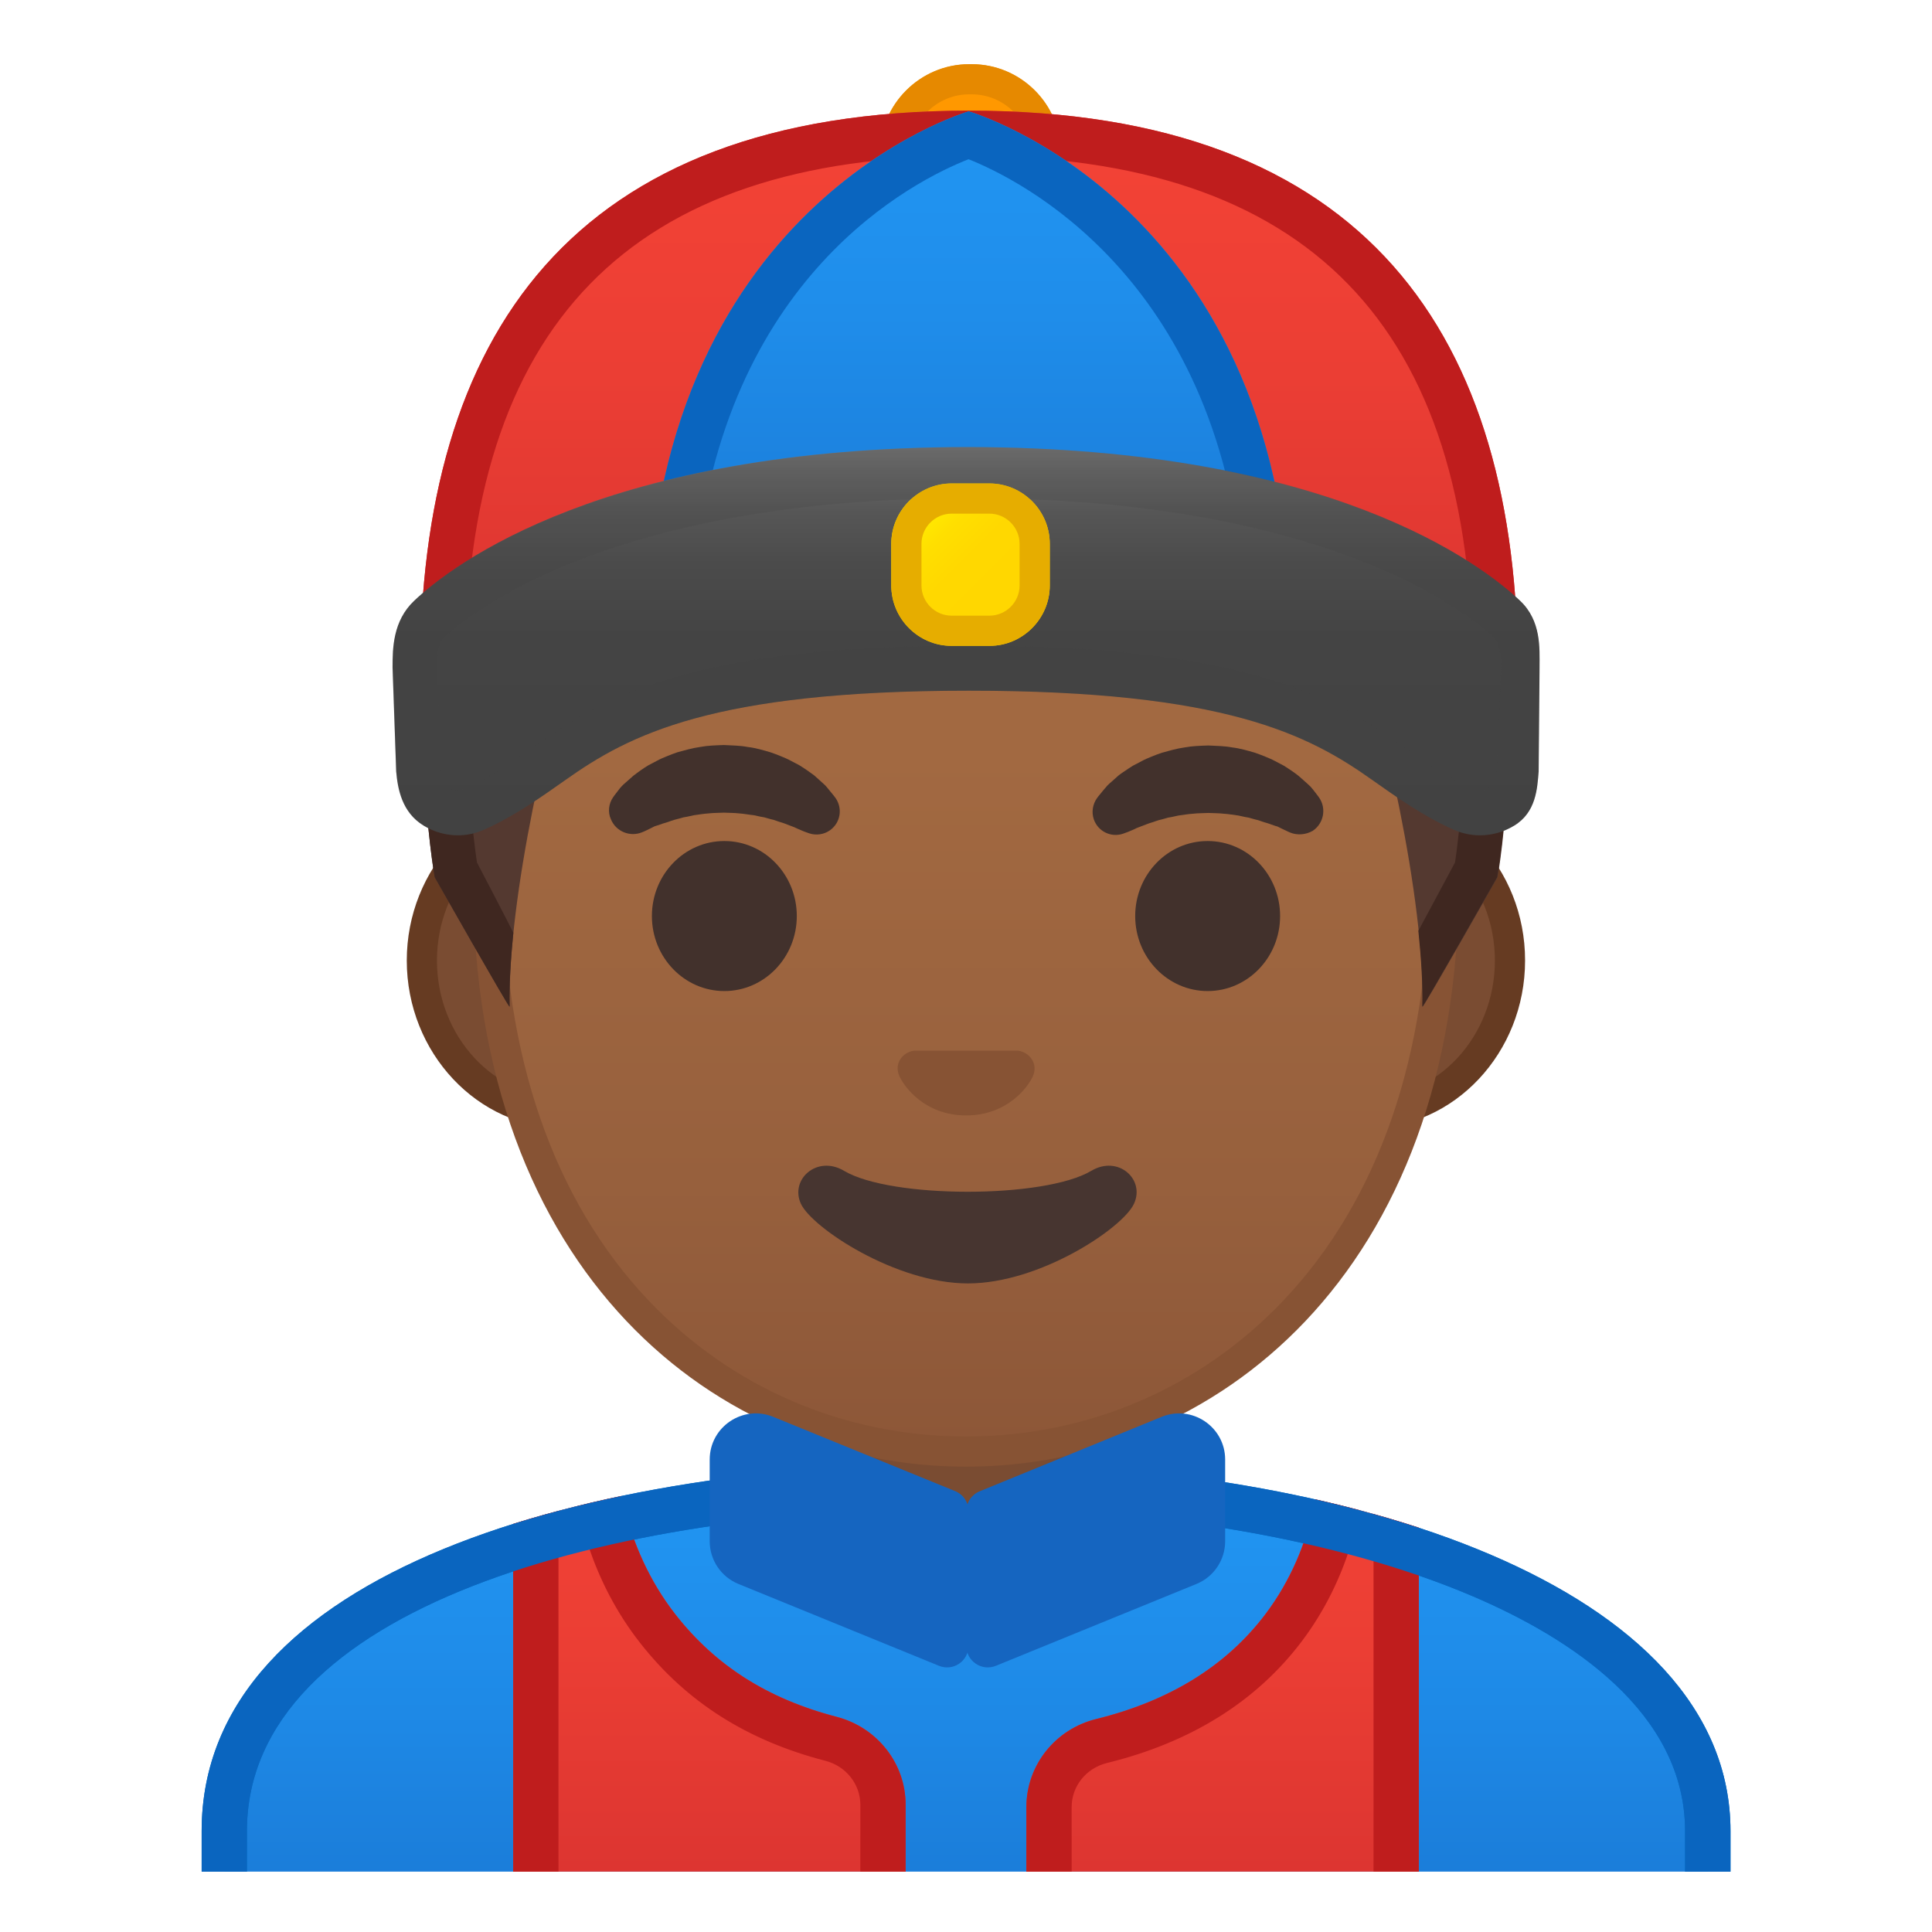
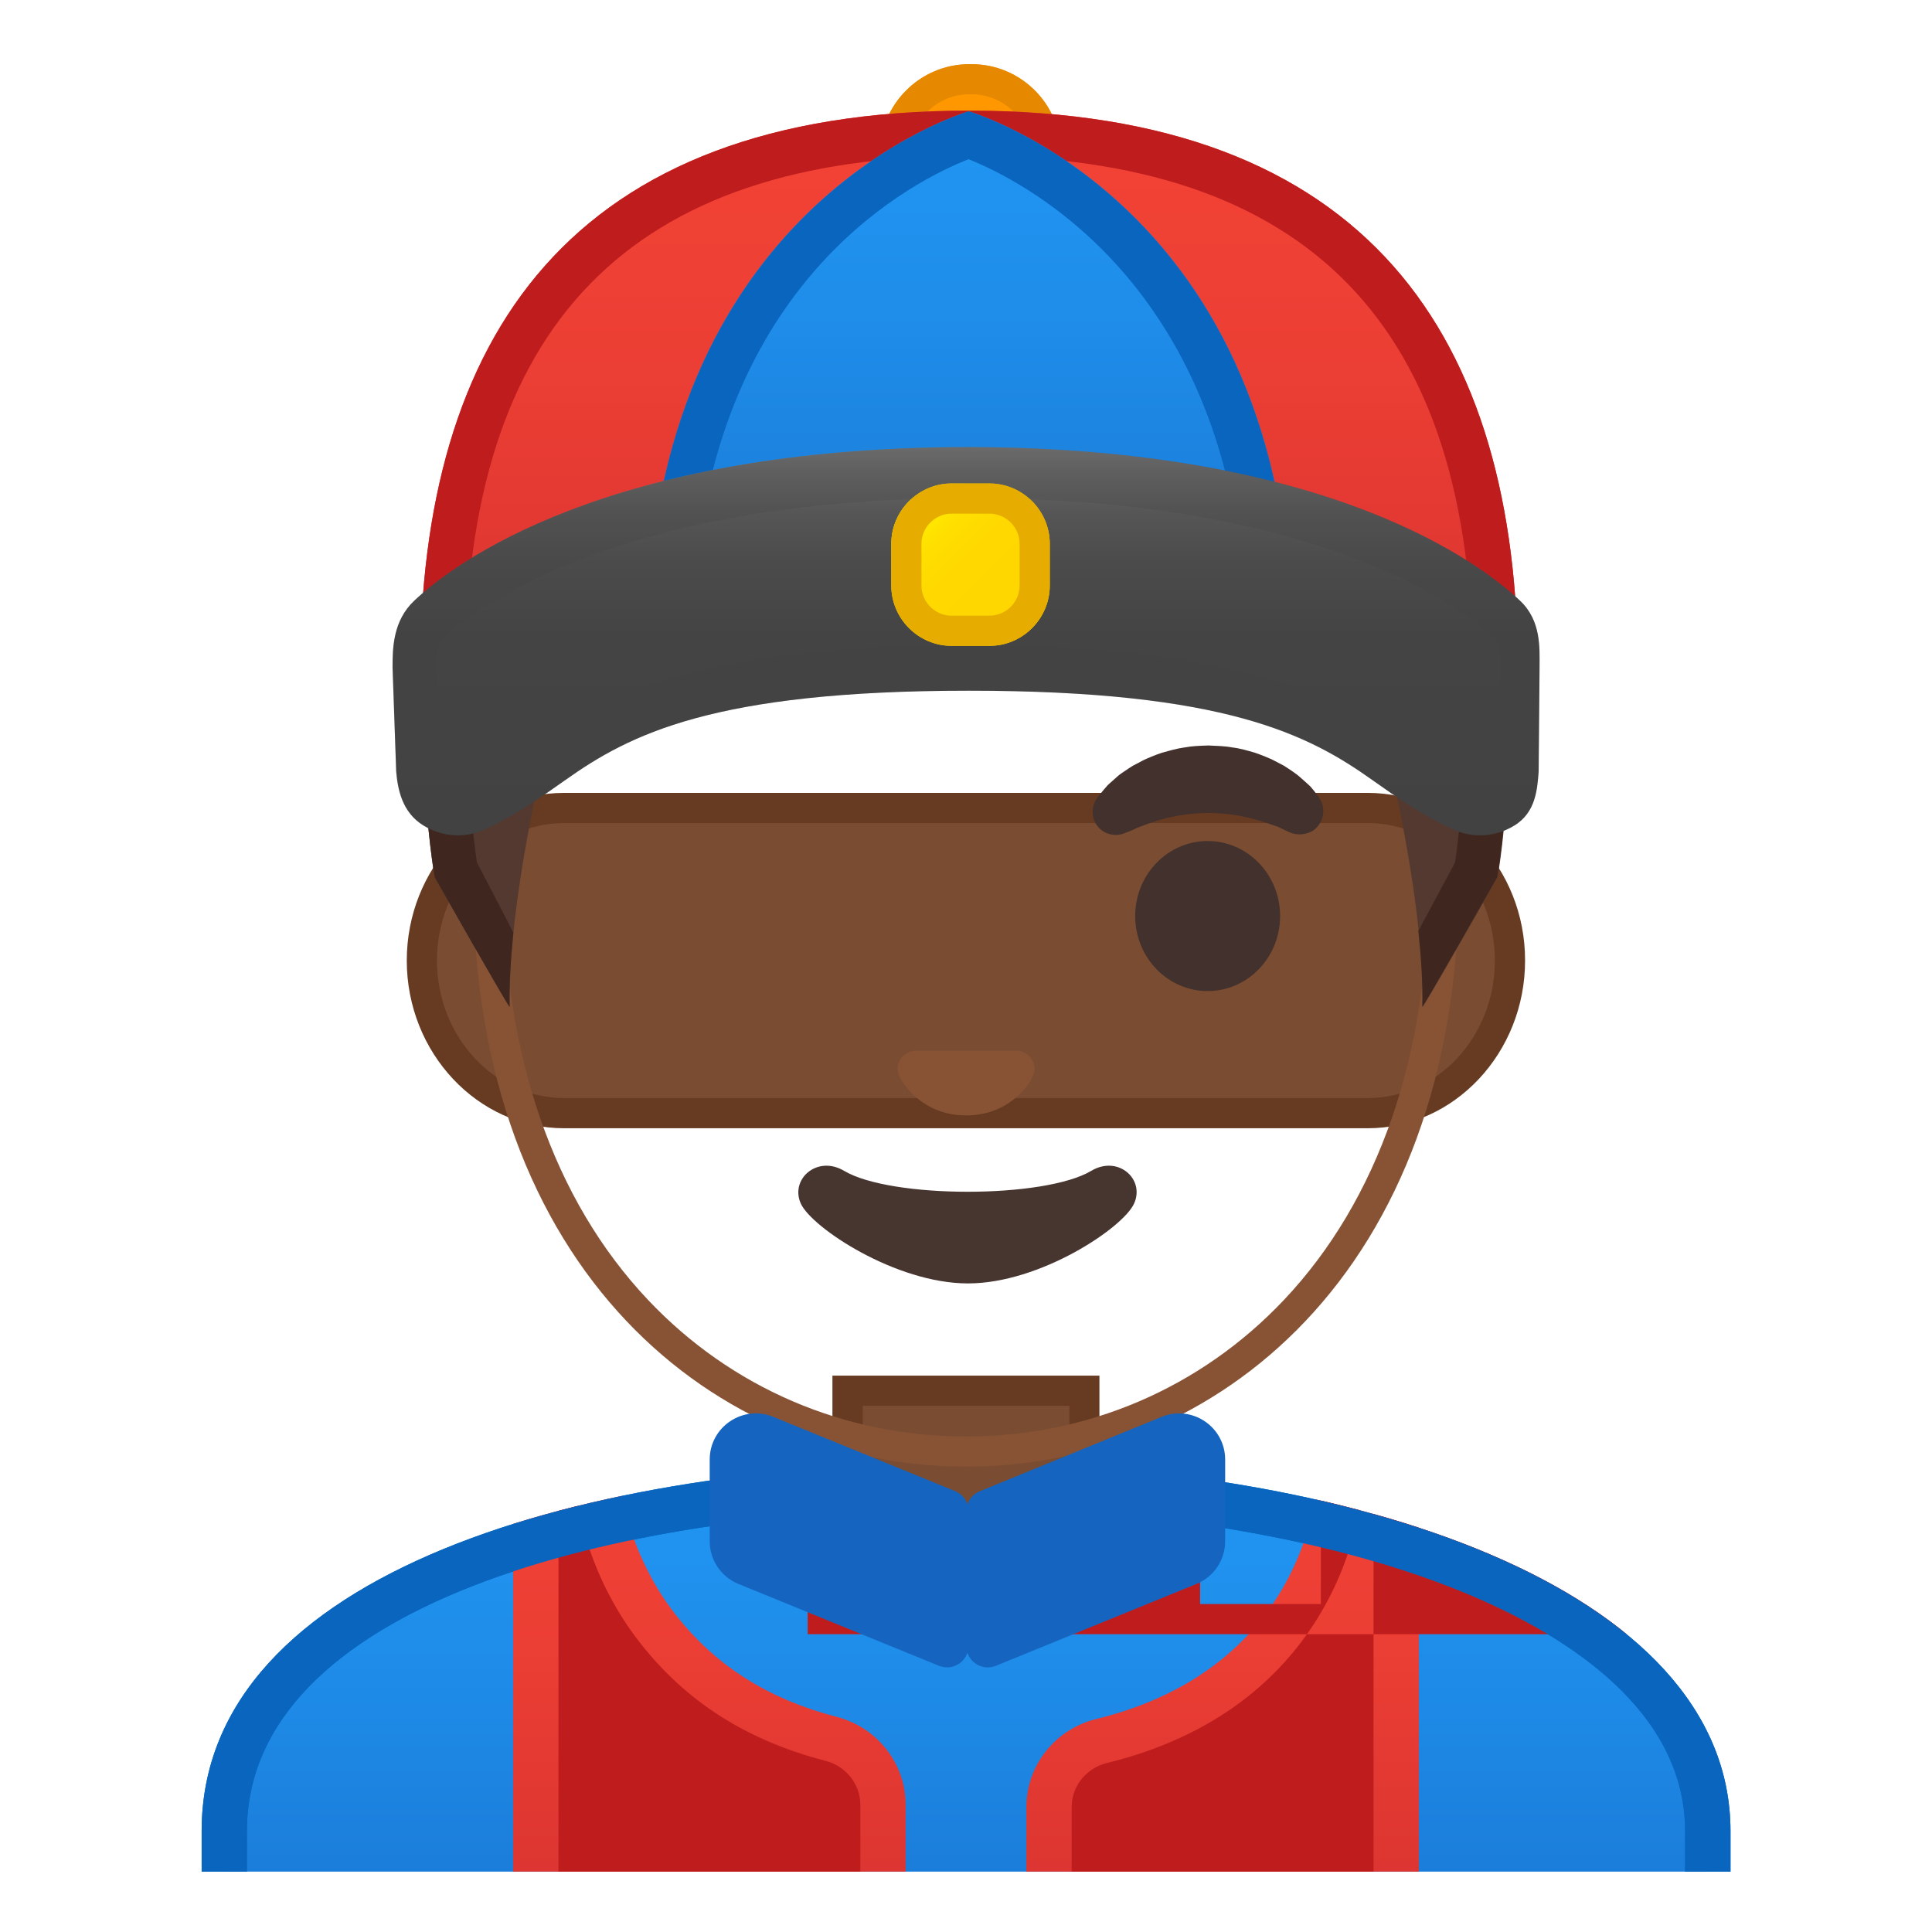
<svg xmlns="http://www.w3.org/2000/svg" xmlns:xlink="http://www.w3.org/1999/xlink" enable-background="new 0 0 128 128" viewBox="0 0 128 128">
  <defs>
    <rect id="j" x="4" y="4" width="120" height="120" />
  </defs>
  <clipPath id="b">
    <use xlink:href="#j" />
  </clipPath>
  <g clip-path="url(#b)">
    <linearGradient id="i" x1="64" x2="64" y1="98.409" y2="130.47" gradientUnits="userSpaceOnUse">
      <stop stop-color="#2196F3" offset=".003" />
      <stop stop-color="#1E89E6" offset=".472" />
      <stop stop-color="#1976D2" offset="1" />
    </linearGradient>
    <path d="m14.86 130.47v-9.16c0-15.78 24.68-22.88 49.15-22.91h0.12c24.36 0 49.02 7.87 49.02 22.91v9.16h-98.29z" fill="url(#i)" />
    <path d="m64.13 99.91c12.55 0 24.74 2.13 33.43 5.84 6.43 2.74 14.08 7.67 14.08 15.56v7.66h-95.28v-7.66c0-14.75 23.93-21.38 47.65-21.4h0.12m0-3h-0.13c-24.82 0.03-50.64 7.09-50.64 24.4v10.66h101.29v-10.66c-0.01-16.31-25.58-24.4-50.52-24.4z" fill="#006FC7" />
    <defs>
      <path id="c" d="m13.36 121.31v10.66h101.29v-10.66c0-16.35-25.67-24.43-50.64-24.4-24.83 0.03-50.65 7.09-50.65 24.4z" />
    </defs>
    <clipPath id="a">
      <use xlink:href="#c" />
    </clipPath>
    <g clip-path="url(#a)">
      <linearGradient id="h" x1="56.719" x2="71.57" y1="96.442" y2="96.442" gradientUnits="userSpaceOnUse">
        <stop stop-color="#F44336" offset="0" />
        <stop stop-color="#EB3E34" offset=".382" />
        <stop stop-color="#D32F2F" offset="1" />
      </linearGradient>
-       <path d="m57.35 97.16c0.92 1.12 3.55 1.73 7.03 1.73 4.05 0 6.16-0.92 6.74-1.69 0.69-0.91 0.4-2.86 0.36-3.03-0.03-0.09-0.05-0.17-0.07-0.17h-14.63c-0.09 0-0.19 2.23 0.57 3.16z" fill="url(#h)" />
      <linearGradient id="g" x1="64" x2="64" y1="94" y2="134" gradientUnits="userSpaceOnUse">
        <stop stop-color="#F44336" offset="0" />
        <stop stop-color="#EB3E34" offset=".382" />
        <stop stop-color="#D32F2F" offset="1" />
      </linearGradient>
      <path d="m87.51 94c0.23 3-0.26 8.42-3.67 12.94-2.64 3.49-6.43 5.77-11.21 6.95-2.7 0.66-4.63 3.05-4.63 5.84v12.27h-8v-12.43c0-2.75-1.89-5.12-4.55-5.82-4.62-1.2-8.05-3.42-10.67-6.75-3.57-4.55-4.17-10-4.04-13h-6.74v40h60v-40h-6.49z" fill="url(#g)" />
    </g>
    <g clip-path="url(#a)">
-       <path d="m91 97v34h-20v-11.28c0-1.38 0.96-2.58 2.35-2.92 5.54-1.36 9.88-4.07 12.89-8.05 3.1-4.11 4.03-8.64 4.26-11.74h0.5m-53.16-0.01c0.3 3.12 1.34 7.74 4.58 11.86 3.06 3.9 7.07 6.45 12.27 7.8 1.36 0.35 2.31 1.55 2.31 2.91v11.43h-20v-34h0.84m56.16-3h-6.49c0.23 3-0.26 8.42-3.67 12.94-2.64 3.49-6.43 5.77-11.21 6.95-2.7 0.66-4.63 3.05-4.63 5.84v12.27h-8v-12.43c0-2.75-1.89-5.12-4.55-5.82-4.62-1.2-8.05-3.42-10.67-6.75-3.57-4.55-4.17-10-4.04-13h-6.74v40h60v-40z" fill="#BF1D1D" />
+       <path d="m91 97v34h-20v-11.28c0-1.38 0.96-2.58 2.35-2.92 5.54-1.36 9.88-4.07 12.89-8.05 3.1-4.11 4.03-8.64 4.26-11.74h0.5m-53.16-0.01c0.3 3.12 1.34 7.74 4.58 11.86 3.06 3.9 7.07 6.45 12.27 7.8 1.36 0.35 2.31 1.55 2.31 2.91v11.43h-20v-34h0.84m56.16-3h-6.49v12.27h-8v-12.43c0-2.75-1.89-5.12-4.55-5.82-4.62-1.2-8.05-3.42-10.67-6.75-3.57-4.55-4.17-10-4.04-13h-6.74v40h60v-40z" fill="#BF1D1D" />
    </g>
    <g clip-path="url(#a)">
      <path d="m64.13 99.91c12.55 0 24.74 2.13 33.43 5.84 6.43 2.74 14.08 7.67 14.08 15.56v7.66h-95.28v-7.66c0-14.75 23.93-21.38 47.65-21.4h0.12m0-3h-0.13c-24.82 0.03-50.64 7.09-50.64 24.4v10.66h101.29v-10.66c-0.01-16.31-25.58-24.4-50.52-24.4z" fill="#0A65BF" />
    </g>
    <path d="M63.2,107.82c-3.88,0-7.04-3.12-7.04-6.96v-8.72h15.69v8.72c0,3.84-3.16,6.96-7.04,6.96H63.2z" fill="#7A4C32" />
    <path d="m70.85 93.14v7.72c0 3.29-2.71 5.96-6.04 5.96h-1.61c-3.33 0-6.04-2.67-6.04-5.96v-7.72h13.69m2-2h-17.7v9.72c0 4.4 3.6 7.96 8.04 7.96h1.61c4.44 0 8.04-3.56 8.04-7.96v-9.72h0.01z" fill="#663B22" />
    <path d="m37.39 73.76c-5.2 0-9.43-4.54-9.43-10.11s4.23-10.11 9.43-10.11h53.23c5.2 0 9.43 4.54 9.43 10.11s-4.23 10.11-9.43 10.11h-53.23z" fill="#7A4C32" />
    <path d="m90.61 54.53c4.65 0 8.43 4.09 8.43 9.11 0 5.03-3.78 9.11-8.43 9.11h-53.23c-4.65 0-8.43-4.09-8.43-9.11 0-5.03 3.78-9.11 8.43-9.11h53.23m0-2h-53.23c-5.74 0-10.43 5-10.43 11.11s4.7 11.11 10.43 11.11h53.23c5.74 0 10.43-5 10.43-11.11 0.01-6.11-4.69-11.11-10.43-11.11z" fill="#663B22" />
    <linearGradient id="f" x1="64" x2="64" y1="95.512" y2="15.93" gradientUnits="userSpaceOnUse">
      <stop stop-color="#8D5738" offset="0" />
      <stop stop-color="#97603D" offset=".216" />
      <stop stop-color="#A26941" offset=".573" />
      <stop stop-color="#A56C43" offset="1" />
    </linearGradient>
-     <path d="m64 96.17c-8.34 0-16.07-3.32-21.77-9.34-6.46-6.83-9.88-16.66-9.88-28.43 0-12.05 3.46-23.16 9.76-31.27 5.88-7.59 13.86-11.94 21.89-11.94s16.01 4.35 21.89 11.94c6.29 8.11 9.76 19.22 9.76 31.27 0 11.77-3.41 21.6-9.87 28.43-5.71 6.02-13.44 9.34-21.78 9.34z" fill="url(#f)" />
    <path d="m64 16.19c7.72 0 15.41 4.21 21.1 11.55 6.16 7.94 9.55 18.83 9.55 30.66 0 11.51-3.32 21.1-9.6 27.74-5.51 5.82-12.98 9.03-21.05 9.03-8.06 0-15.54-3.21-21.05-9.03-6.28-6.64-9.6-16.23-9.6-27.74 0-11.83 3.39-22.72 9.55-30.66 5.69-7.34 13.38-11.55 21.1-11.55m0-2c-16.95 0-32.65 18.13-32.65 44.21 0 25.94 16.17 38.77 32.65 38.77 16.47 0 32.65-12.83 32.65-38.77 0-26.08-15.7-44.21-32.65-44.21z" fill="#875334" />
    <g fill="#42312C">
-       <path d="m40.62 52.82s0.13-0.19 0.37-0.49c0.06-0.08 0.12-0.16 0.21-0.25 0.1-0.11 0.23-0.21 0.36-0.33s0.27-0.24 0.42-0.37c0.15-0.12 0.3-0.22 0.46-0.34 0.16-0.11 0.33-0.23 0.52-0.34 0.19-0.1 0.39-0.21 0.59-0.31 0.2-0.11 0.42-0.2 0.64-0.29s0.45-0.18 0.69-0.26c0.48-0.13 0.98-0.28 1.5-0.35 0.52-0.1 1.05-0.11 1.58-0.13 0.53 0.03 1.07 0.03 1.58 0.13 0.52 0.06 1.02 0.21 1.5 0.35 0.24 0.08 0.47 0.17 0.69 0.26s0.44 0.18 0.64 0.29 0.4 0.21 0.59 0.31c0.18 0.11 0.36 0.23 0.52 0.34 0.16 0.12 0.32 0.22 0.46 0.33 0.14 0.12 0.26 0.23 0.38 0.34s0.23 0.21 0.33 0.3c0.1 0.1 0.18 0.2 0.25 0.29 0.3 0.35 0.45 0.56 0.45 0.56 0.49 0.69 0.34 1.64-0.35 2.14-0.42 0.3-0.94 0.36-1.39 0.21l-0.28-0.1s-0.19-0.07-0.48-0.2c-0.07-0.03-0.15-0.07-0.24-0.11-0.09-0.03-0.19-0.07-0.29-0.11-0.2-0.08-0.43-0.17-0.68-0.24-0.13-0.04-0.25-0.09-0.38-0.13-0.14-0.03-0.28-0.07-0.42-0.11l-0.21-0.06c-0.07-0.01-0.15-0.03-0.23-0.04-0.15-0.03-0.3-0.07-0.46-0.1-0.32-0.03-0.64-0.1-0.97-0.12-0.33-0.04-0.67-0.03-1.01-0.05-0.34 0.02-0.68 0.01-1.01 0.05-0.34 0.02-0.65 0.08-0.97 0.12-0.16 0.03-0.31 0.07-0.46 0.1-0.08 0.01-0.15 0.03-0.23 0.04l-0.21 0.06c-0.14 0.04-0.28 0.07-0.42 0.11s-0.26 0.09-0.38 0.13-0.24 0.08-0.36 0.11c-0.1 0.04-0.2 0.07-0.28 0.1-0.09 0.03-0.18 0.06-0.26 0.08-0.09 0.04-0.2 0.1-0.28 0.14-0.35 0.18-0.56 0.26-0.56 0.26-0.8 0.33-1.73-0.05-2.06-0.85-0.23-0.49-0.15-1.05 0.14-1.47z" />
-       <ellipse cx="47.99" cy="60.69" rx="4.8" ry="4.97" />
      <path d="m85.48 55.16s-0.21-0.09-0.56-0.26c-0.08-0.04-0.19-0.1-0.28-0.14-0.09-0.02-0.17-0.05-0.26-0.08s-0.18-0.06-0.28-0.1c-0.11-0.04-0.23-0.07-0.36-0.11s-0.25-0.09-0.38-0.13c-0.14-0.03-0.28-0.07-0.42-0.11l-0.21-0.06c-0.07-0.01-0.15-0.03-0.23-0.04-0.15-0.03-0.3-0.07-0.46-0.1-0.32-0.04-0.64-0.1-0.97-0.12-0.33-0.04-0.67-0.03-1.01-0.05-0.34 0.02-0.68 0.01-1.01 0.05-0.34 0.02-0.65 0.08-0.97 0.12-0.16 0.03-0.31 0.07-0.46 0.1-0.08 0.01-0.15 0.03-0.23 0.04l-0.21 0.06c-0.14 0.04-0.28 0.08-0.42 0.11-0.14 0.04-0.26 0.09-0.38 0.13-0.25 0.07-0.48 0.16-0.68 0.24-0.1 0.04-0.2 0.08-0.29 0.11s-0.17 0.07-0.24 0.11c-0.29 0.13-0.48 0.2-0.48 0.2l-0.27 0.1c-0.8 0.28-1.67-0.14-1.95-0.94-0.17-0.49-0.07-1.01 0.2-1.4 0 0 0.15-0.21 0.45-0.56 0.08-0.09 0.16-0.19 0.25-0.29 0.1-0.1 0.21-0.2 0.33-0.3 0.12-0.11 0.25-0.22 0.38-0.34 0.14-0.12 0.3-0.22 0.46-0.33s0.34-0.23 0.52-0.34c0.19-0.1 0.39-0.21 0.59-0.31 0.2-0.11 0.42-0.2 0.64-0.29s0.45-0.18 0.69-0.26c0.48-0.13 0.98-0.28 1.5-0.35 0.52-0.1 1.05-0.11 1.58-0.13 0.53 0.03 1.07 0.03 1.58 0.13 0.52 0.06 1.02 0.21 1.5 0.35 0.24 0.08 0.47 0.17 0.69 0.26s0.44 0.18 0.64 0.29 0.4 0.21 0.59 0.31c0.18 0.11 0.35 0.23 0.52 0.34 0.16 0.12 0.32 0.22 0.46 0.34 0.15 0.13 0.29 0.25 0.42 0.37s0.25 0.22 0.36 0.33c0.09 0.1 0.15 0.18 0.21 0.25 0.24 0.3 0.37 0.49 0.37 0.49 0.49 0.72 0.3 1.7-0.42 2.19-0.47 0.27-1.03 0.31-1.5 0.12z" />
      <ellipse cx="80.01" cy="60.69" rx="4.8" ry="4.97" />
    </g>
    <path d="m67.76 69.69c-0.1-0.04-0.21-0.07-0.31-0.08h-6.89c-0.11 0.01-0.21 0.04-0.31 0.08-0.62 0.25-0.97 0.9-0.67 1.59s1.67 2.62 4.43 2.62 4.14-1.93 4.43-2.62-0.06-1.33-0.68-1.59z" fill="#875334" />
    <path d="m72.3 77.57c-3.1 1.85-13.27 1.85-16.38 0-1.78-1.06-3.6 0.56-2.86 2.18 0.73 1.59 6.28 5.28 11.07 5.28s10.28-3.69 11-5.28c0.75-1.62-1.05-3.24-2.83-2.18z" fill="#473530" />
    <defs>
-       <path id="e" d="m64 7.34h-0.02s-0.01 0-0.02 0c-44.25 0.24-35.18 50.78-35.18 50.78s4.97 8.75 4.97 8.58c-0.03-1.38 0.44-6.71 0.44-6.71l-2.61-2.85s3.79-24.77 6.61-24.26c4.34 0.79 25.85 1.95 25.87 1.95 7.62 0 14.53-0.35 18.87-1.14 2.82-0.51 9.39 1.65 10.4 4.34 1.3 3.45 3.05 19.2 3.05 19.2l-2.61 2.76s0.48 5.36 0.45 6.71c0 0.17 4.97-8.58 4.97-8.58s9.06-50.54-35.19-50.78z" />
-     </defs>
+       </defs>
    <clipPath>
      <use xlink:href="#e" />
    </clipPath>
    <radialGradient id="d" cx="64.253" cy="7.576" r="47.576" gradientUnits="userSpaceOnUse">
      <stop stop-color="#6D4C41" offset="0" />
      <stop stop-color="#543930" offset="1" />
    </radialGradient>
    <path d="m64.02 7.34h-0.02-0.02c-44.25 0.24-35.18 50.78-35.18 50.78s4.97 8.75 4.97 8.58c-0.16-7.06 2.67-19.56 4.67-24.89 1.01-2.68 3.8-4.25 6.62-3.73 4.34 0.79 11.25 1.76 18.87 1.76h0.08 0.08c7.62 0 14.53-0.97 18.87-1.76 2.82-0.51 5.61 1.05 6.62 3.73 2 5.32 4.83 17.83 4.67 24.89 0 0.17 4.97-8.58 4.97-8.58s9.05-50.54-35.2-50.78z" fill="url(#d)" />
    <path d="m64.02 7.34h-0.02-0.02c-44.25 0.24-35.18 50.78-35.18 50.78s4.87 8.58 4.96 8.58c-0.03-1.44 0.07-3.12 0.25-4.9-0.12-0.28-2.39-4.62-2.41-4.66-0.23-1.56-0.91-6.8-0.54-13.21 0.4-6.86 2.11-16.52 8-23.59 5.52-6.62 13.9-10.01 24.9-10.08h0.04c11.02 0.06 19.41 3.45 24.93 10.08 10.52 12.62 7.97 33.43 7.47 36.8-0.02 0.04-2.39 4.46-2.43 4.53 0.19 1.84 0.3 3.56 0.26 5.03 0.09 0 4.96-8.58 4.96-8.58s9.08-50.54-35.17-50.78z" fill="#3F2720" />
  </g>
  <g clip-path="url(#b)">
    <path d="m64.38 16.55h-0.17c-3.25 0-5.91-2.66-5.91-5.91v-0.47c0-3.25 2.66-5.91 5.91-5.91h0.17c3.25 0 5.91 2.66 5.91 5.91v0.47c0.01 3.25-2.65 5.91-5.91 5.91z" fill="#FF9800" />
    <path d="m64.38 6.25c2.16 0 3.91 1.76 3.91 3.91v0.47c0 2.16-1.76 3.91-3.91 3.91h-0.17c-2.16 0-3.91-1.76-3.91-3.91v-0.47c0-2.16 1.76-3.91 3.91-3.91h0.17m0-2h-0.17c-3.25 0-5.91 2.66-5.91 5.91v0.47c0 3.25 2.66 5.91 5.91 5.91h0.17c3.25 0 5.91-2.66 5.91-5.91v-0.47c0.01-3.25-2.65-5.91-5.91-5.91z" fill="#E68900" />
    <linearGradient id="n" x1="64.198" x2="64.198" y1="7.329" y2="53.454" gradientUnits="userSpaceOnUse">
      <stop stop-color="#F44336" offset="0" />
      <stop stop-color="#EB3E34" offset=".382" />
      <stop stop-color="#D32F2F" offset="1" />
    </linearGradient>
    <path d="m100.57 44.61c0-22.29-9.94-37.28-36.37-37.28s-36.37 14.99-36.37 37.28c0 3.04 0.3 5.99 0.84 8.84 0 0 7.03-11.53 35.53-11.53s35.53 11.53 35.53 11.53c0.55-2.84 0.84-5.8 0.84-8.84z" fill="url(#n)" />
    <path d="m64.2 10.33c22.46 0 33.37 11.21 33.37 34.28 0 0.87-0.03 1.73-0.08 2.6-5.17-3.72-15.21-8.29-33.3-8.29s-28.12 4.57-33.3 8.29c-0.05-0.87-0.08-1.73-0.08-2.6 0.02-23.07 10.93-34.28 33.39-34.28m0-3c-26.44 0-36.37 14.99-36.37 37.28 0 3.04 0.3 5.99 0.84 8.84 0 0 7.03-11.53 35.53-11.53s35.53 11.53 35.53 11.53c0.55-2.85 0.84-5.8 0.84-8.84 0-22.29-9.94-37.28-36.37-37.28z" fill="#BF1D1D" />
    <linearGradient id="m" x1="64.201" x2="64.201" y1="7.375" y2="42.692" gradientUnits="userSpaceOnUse">
      <stop stop-color="#2196F3" offset="0" />
      <stop stop-color="#1F8DEA" offset=".382" />
      <stop stop-color="#1976D2" offset="1" />
    </linearGradient>
    <path d="m64.18 7.38s-21.31 6.17-21.31 35.32c0 0 7.93-4.61 21.24-4.61s21.43 4.61 21.43 4.61c0-29.16-21.36-35.32-21.36-35.32z" fill="url(#m)" />
    <path d="m64.17 10.55c3.42 1.36 16.38 7.78 18.16 27.51-3.93-1.39-10.2-2.98-18.23-2.98-7.97 0-14.15 1.57-18.04 2.96 1.77-19.8 14.61-26.12 18.11-27.49m0.01-3.17s-21.31 6.17-21.31 35.32c0 0 7.93-4.61 21.24-4.61s21.43 4.61 21.43 4.61c0-29.16-21.36-35.32-21.36-35.32z" fill="#0A65BF" />
    <linearGradient id="l" x1="64.001" x2="64.001" y1="29.624" y2="55.346" gradientUnits="userSpaceOnUse">
      <stop stop-color="#757575" offset="0" />
      <stop stop-color="#676767" offset=".061" />
      <stop stop-color="#565656" offset=".168" />
      <stop stop-color="#4B4B4B" offset=".3" />
      <stop stop-color="#444" offset=".485" />
      <stop stop-color="#424242" offset="1" />
    </linearGradient>
    <path d="m100.72 39.81c-2.52-2.39-12.63-10.18-36.63-10.19-24 0.01-34.14 7.8-36.66 10.19-1.4 1.33-1.42 3.13-1.42 4.38v0.05l0.24 6.87c0.1 1.14 0.37 2.71 1.82 3.59 0.69 0.42 1.47 0.64 2.26 0.64 0.62 0 1.21-0.13 1.78-0.39 1.98-0.89 3.7-2.11 5.36-3.28 4.22-2.99 9.75-5.91 26.72-5.91s22.51 2.92 26.72 5.91c1.66 1.17 3.37 2.39 5.36 3.28 0.57 0.26 1.17 0.39 1.79 0.39 0.79 0 1.57-0.22 2.26-0.64 1.45-0.88 1.53-2.45 1.62-3.59l0.06-6.87v-0.05c0-1.25 0.12-3.05-1.28-4.38z" fill="url(#l)" />
    <linearGradient id="k" x1="60.157" x2="68.438" y1="33.266" y2="41.547" gradientUnits="userSpaceOnUse">
      <stop stop-color="#ff0" offset="0" />
      <stop stop-color="#FFFB00" offset=".02" />
      <stop stop-color="#FFEA00" offset=".131" />
      <stop stop-color="#FFDF00" offset=".268" />
      <stop stop-color="#FFD800" offset=".462" />
      <stop stop-color="#FFD600" offset="1" />
    </linearGradient>
    <path d="m65.55 42.79h-2.5c-2.2 0-4-1.8-4-4v-2.76c0-2.2 1.8-4 4-4h2.5c2.2 0 4 1.8 4 4v2.76c0 2.2-1.8 4-4 4z" fill="url(#k)" />
    <g opacity=".2">
      <path d="m64 33h0.2c23.61 0 33.03 7.62 34.68 9.18 0.47 0.44 0.57 1.1 0.57 2.09l-0.28 6.69c-0.1 1.04-0.33 1.15-0.41 1.2-0.22 0.14-0.47 0.2-0.71 0.2-0.19 0-0.37-0.05-0.55-0.13-1.72-0.78-3.32-1.91-4.86-3-4.61-3.27-10.61-6.46-28.46-6.46s-23.85 3.19-28.46 6.46c-1.54 1.09-3.13 2.22-4.86 3-0.18 0.08-0.36 0.12-0.55 0.12-0.24 0-0.49-0.07-0.71-0.21-0.07-0.04-0.29-0.18-0.39-1.22l-0.26-6.74c0-0.99 0.1-1.56 0.57-2 1.65-1.56 11.07-9.18 34.68-9.18m0-3.38c-24 0.01-34.2 7.8-36.72 10.19-1.4 1.33-1.48 3.13-1.48 4.38v0.05l0.24 6.87c0.1 1.14 0.37 2.71 1.82 3.59 0.69 0.42 1.47 0.64 2.26 0.64 0.62 0 1.21-0.13 1.78-0.39 1.98-0.89 3.7-2.11 5.36-3.28 4.22-2.99 9.75-5.91 26.72-5.91s22.51 2.92 26.72 5.91c1.66 1.17 3.37 2.39 5.36 3.28 0.57 0.26 1.17 0.39 1.79 0.39 0.79 0 1.57-0.22 2.26-0.64 1.45-0.88 1.53-2.45 1.62-3.59l0.06-6.87v-0.05c0-1.24 0.12-3.05-1.28-4.38-2.51-2.39-12.51-10.17-36.51-10.19z" fill="#424242" />
    </g>
    <path d="m65.55 34.03c1.1 0 2 0.9 2 2v2.76c0 1.1-0.9 2-2 2h-2.5c-1.1 0-2-0.9-2-2v-2.76c0-1.1 0.9-2 2-2h2.5m0-2h-2.5c-2.2 0-4 1.8-4 4v2.76c0 2.2 1.8 4 4 4h2.5c2.2 0 4-1.8 4-4v-2.76c0-2.2-1.8-4-4-4z" fill="#E6AD00" />
  </g>
  <path d="m62.2 110.36-13.28-5.42c-1.15-0.47-1.9-1.59-1.9-2.83v-5.41c0-2.17 2.2-3.65 4.21-2.83l12.05 4.92c0.54 0.22 0.89 0.74 0.89 1.32v8.92c0 1.03-1.03 1.72-1.97 1.33z" fill="#1565C0" />
  <path d="m65.99 110.36 13.28-5.42c1.15-0.47 1.9-1.59 1.9-2.83v-5.41c0-2.17-2.2-3.65-4.21-2.83l-12.05 4.93c-0.54 0.22-0.89 0.74-0.89 1.32v8.92c0 1.02 1.03 1.71 1.97 1.32z" fill="#1565C0" />
</svg>